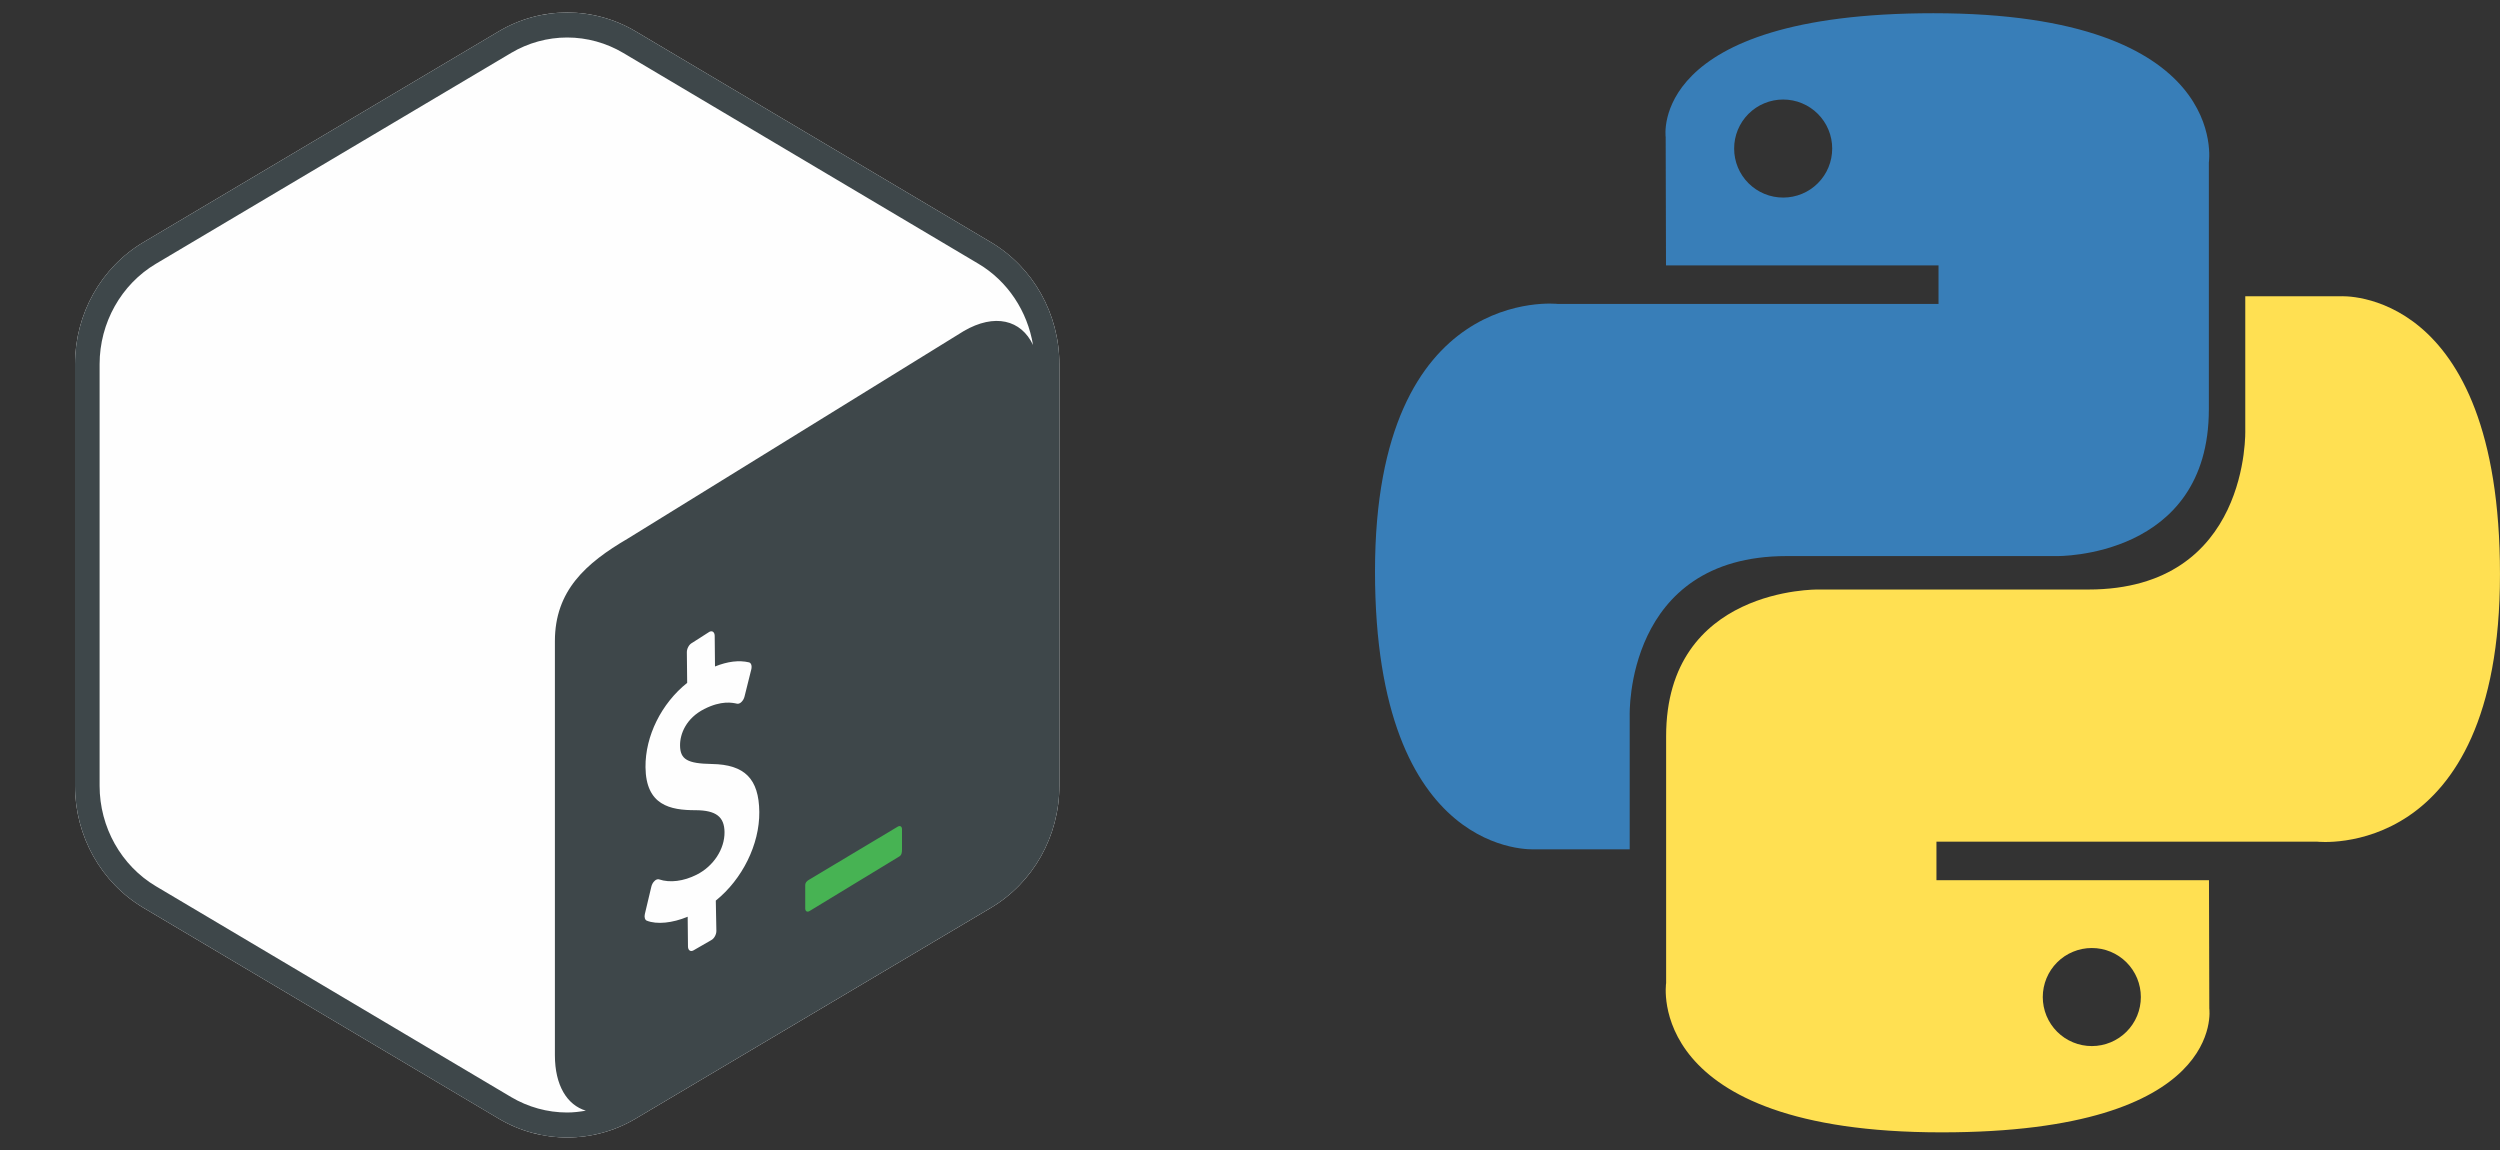
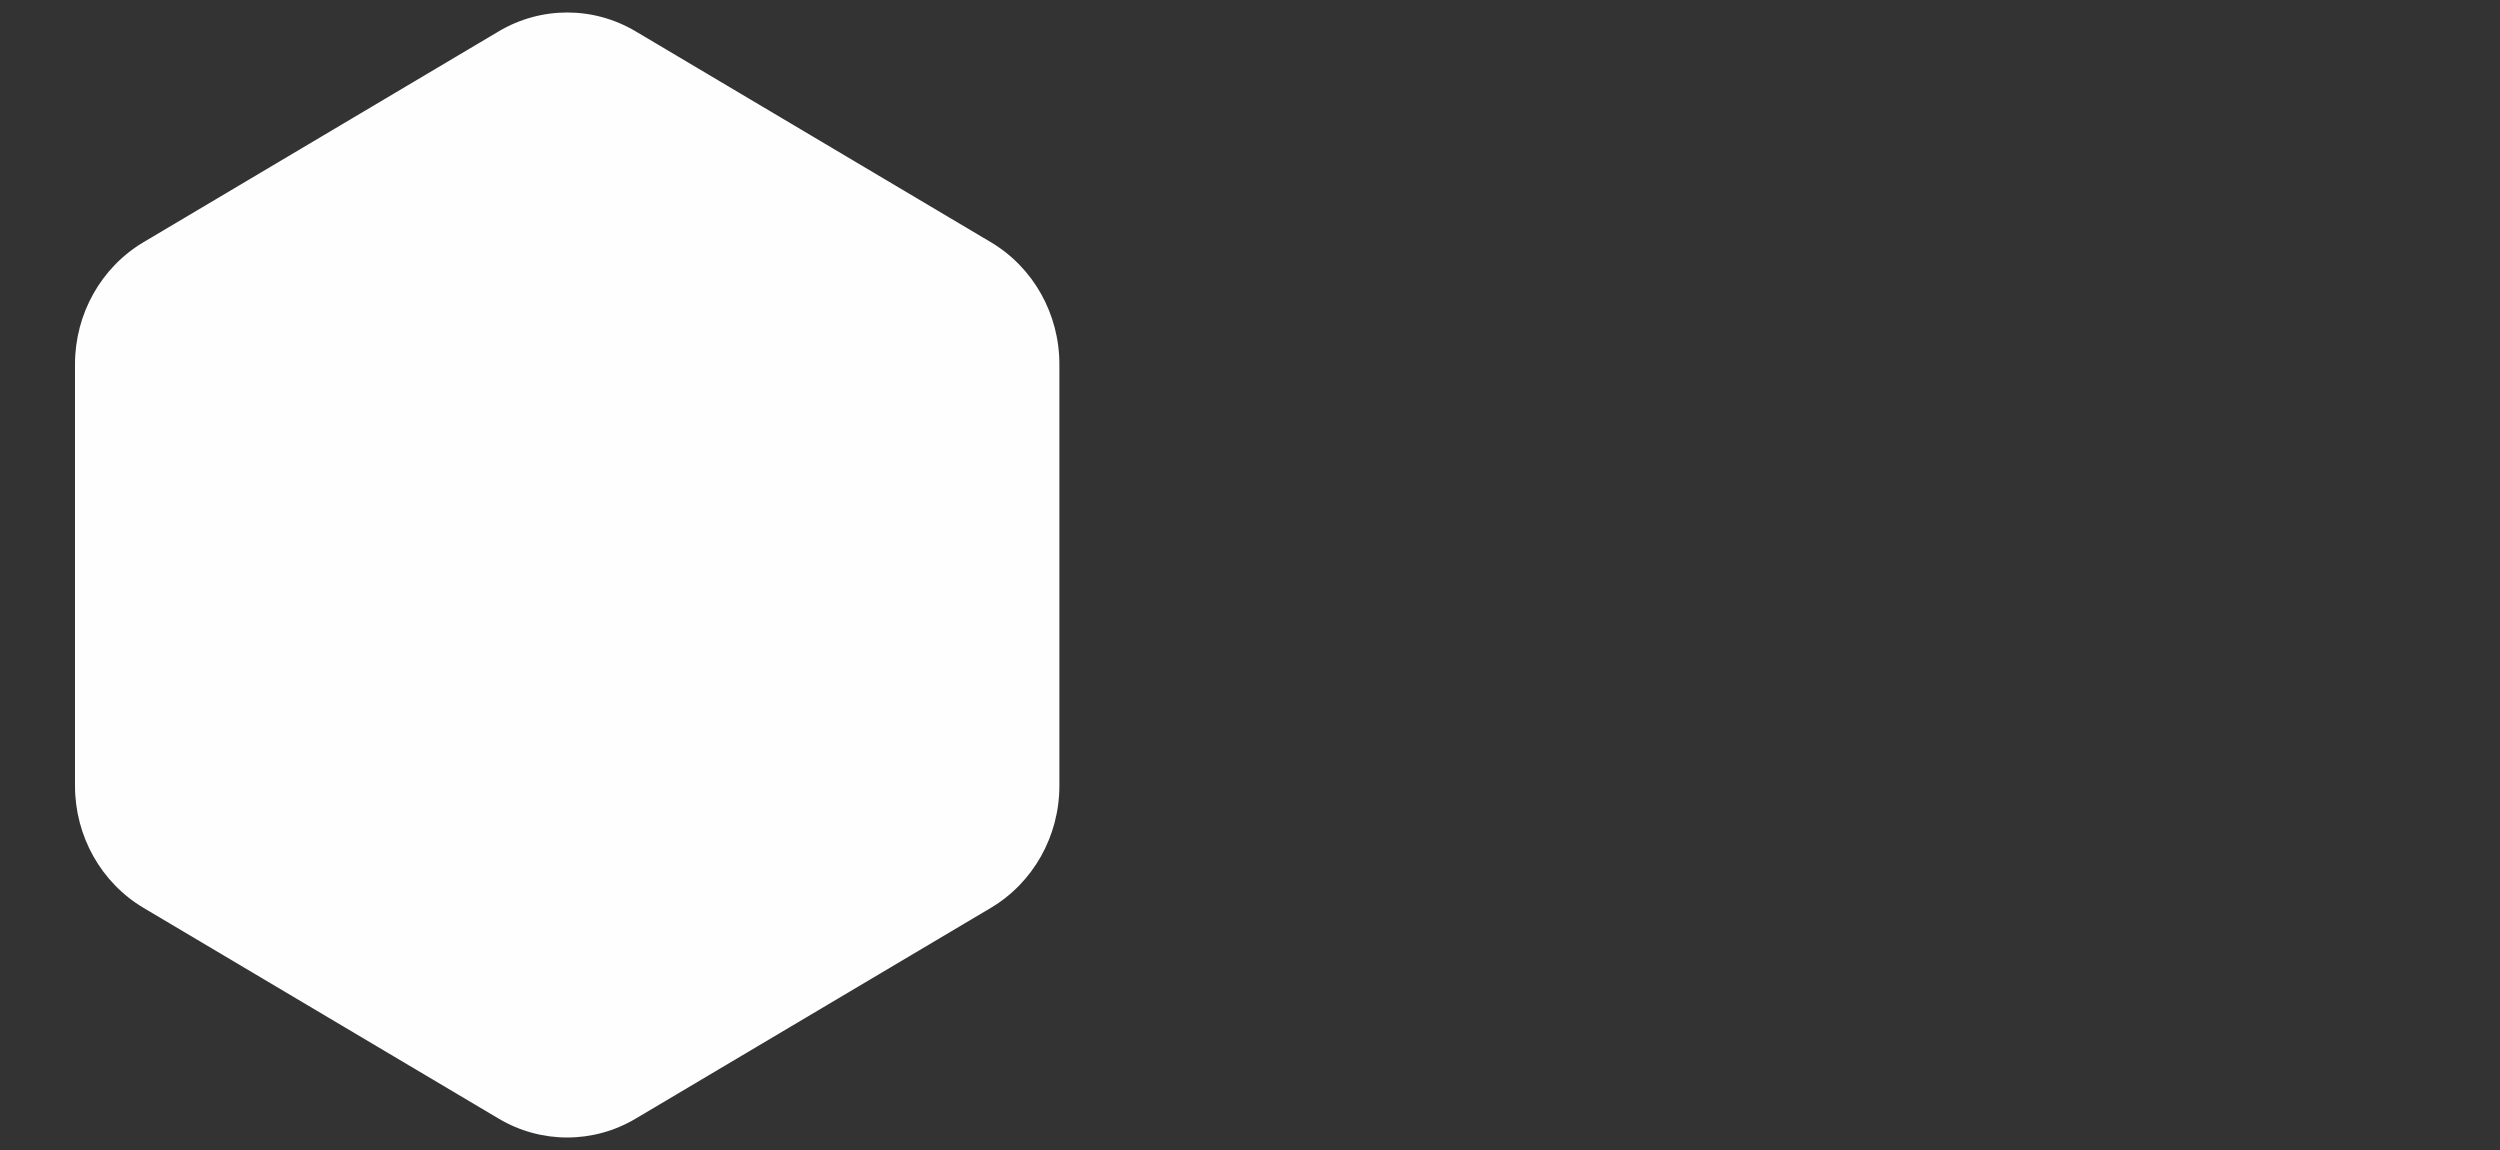
<svg xmlns="http://www.w3.org/2000/svg" width="100" height="46" viewBox="0 0 100 46" fill="none">
  <rect x="0" y="0" width="100" height="46" fill="#333333" stroke="none" />
  <path fill-rule="evenodd" clip-rule="evenodd" d="M39.634 9.688L25.428 1.255C23.732 0.248 21.642 0.248 19.947 1.255L5.74 9.688C4.045 10.695 3 12.554 3 14.568V31.434C3 33.446 4.045 35.307 5.74 36.314L19.947 44.745C20.795 45.249 21.74 45.5 22.687 45.5C23.634 45.5 24.579 45.249 25.427 44.745L39.634 36.314C41.33 35.307 42.375 33.446 42.375 31.434V14.568C42.375 12.554 41.33 10.695 39.634 9.688Z" fill="#FEFEFE" />
-   <path fill-rule="evenodd" clip-rule="evenodd" d="M20.444 43.882L6.237 35.45C4.847 34.625 3.984 33.086 3.984 31.433V14.568C3.984 12.915 4.847 11.376 6.237 10.551L20.444 2.118C21.125 1.714 21.901 1.5 22.687 1.5C23.474 1.5 24.25 1.714 24.931 2.118L39.138 10.551C40.309 11.246 41.098 12.45 41.321 13.8C40.849 12.794 39.787 12.521 38.548 13.244L25.108 21.546C23.433 22.526 22.197 23.625 22.196 25.645V42.206C22.195 43.416 22.683 44.2 23.434 44.427C23.188 44.47 22.939 44.5 22.687 44.5C21.901 44.5 21.125 44.286 20.444 43.882ZM39.634 9.688L25.428 1.255C24.58 0.752 23.634 0.5 22.687 0.5C21.741 0.5 20.794 0.752 19.947 1.255L5.74 9.688C4.045 10.694 3 12.555 3 14.568V31.433C3 33.446 4.045 35.307 5.74 36.313L19.947 44.745C20.795 45.248 21.741 45.5 22.687 45.5C23.634 45.5 24.579 45.248 25.427 44.745L39.634 36.313C41.33 35.307 42.375 33.446 42.375 31.433V14.568C42.375 12.555 41.33 10.694 39.634 9.688Z" fill="#3E474A" />
-   <path fill-rule="evenodd" clip-rule="evenodd" d="M35.91 33.066L32.372 35.183C32.278 35.238 32.209 35.299 32.209 35.412V36.337C32.209 36.45 32.285 36.498 32.379 36.443L35.971 34.259C36.065 34.205 36.079 34.1 36.08 33.987V33.171C36.08 33.058 36.004 33.011 35.91 33.066Z" fill="#47B353" />
  <path fill-rule="evenodd" clip-rule="evenodd" d="M28.377 25.272C28.492 25.214 28.586 25.285 28.588 25.435L28.6 26.659C29.112 26.455 29.557 26.401 29.96 26.494C30.048 26.517 30.086 26.636 30.051 26.778L29.781 27.862C29.761 27.944 29.714 28.027 29.659 28.078C29.635 28.101 29.612 28.119 29.588 28.131C29.552 28.149 29.516 28.155 29.482 28.148C29.298 28.107 28.86 28.011 28.172 28.36C27.449 28.725 27.197 29.353 27.202 29.819C27.208 30.375 27.493 30.544 28.478 30.56C29.791 30.582 30.358 31.156 30.372 32.478C30.385 33.776 29.692 35.17 28.632 36.024L28.655 37.236C28.657 37.382 28.562 37.549 28.447 37.607L27.73 38.02C27.615 38.078 27.521 38.007 27.519 37.861L27.507 36.669C26.892 36.925 26.27 36.986 25.872 36.827C25.797 36.797 25.764 36.687 25.794 36.561L26.054 35.465C26.075 35.379 26.121 35.293 26.183 35.238C26.204 35.216 26.227 35.2 26.25 35.188C26.291 35.168 26.331 35.163 26.366 35.176C26.794 35.32 27.343 35.253 27.87 34.986C28.54 34.647 28.988 33.964 28.981 33.285C28.974 32.67 28.641 32.414 27.83 32.408C26.798 32.411 25.836 32.207 25.82 30.688C25.808 29.438 26.458 28.137 27.487 27.314L27.474 26.091C27.473 25.94 27.565 25.775 27.683 25.716L28.377 25.272Z" fill="#FEFEFE" />
-   <path d="M77.338 0.529C65.914 0.529 66.627 5.483 66.627 5.483L66.64 10.616H77.541V12.157H62.31C62.31 12.157 55 11.328 55 22.854C55 34.381 61.38 33.972 61.38 33.972H65.188V28.623C65.188 28.623 64.983 22.243 71.467 22.243H82.279C82.279 22.243 88.354 22.341 88.354 16.372V6.502C88.354 6.502 89.276 0.529 77.338 0.529ZM71.327 3.981C71.584 3.981 71.84 4.031 72.078 4.13C72.316 4.228 72.532 4.373 72.714 4.555C72.896 4.737 73.041 4.953 73.139 5.191C73.238 5.429 73.288 5.684 73.288 5.942C73.288 6.2 73.238 6.455 73.139 6.693C73.041 6.931 72.896 7.147 72.714 7.329C72.532 7.511 72.316 7.656 72.078 7.754C71.84 7.853 71.584 7.903 71.327 7.903C71.069 7.903 70.814 7.853 70.576 7.754C70.338 7.656 70.122 7.511 69.939 7.329C69.757 7.147 69.613 6.931 69.514 6.693C69.416 6.455 69.365 6.2 69.366 5.942C69.365 5.684 69.416 5.429 69.514 5.191C69.613 4.953 69.757 4.737 69.939 4.555C70.122 4.373 70.338 4.228 70.576 4.13C70.814 4.031 71.069 3.981 71.327 3.981Z" fill="url(#paint0_linear_1706_65447)" />
-   <path d="M77.662 45.294C89.085 45.294 88.372 40.34 88.372 40.34L88.359 35.208H77.458V33.667H92.689C92.689 33.667 99.999 34.496 99.999 22.969C99.999 11.443 93.619 11.851 93.619 11.851H89.811V17.2C89.811 17.2 90.016 23.581 83.532 23.581H72.72C72.72 23.581 66.645 23.482 66.645 29.452V39.322C66.645 39.322 65.723 45.294 77.662 45.294M83.673 41.843C83.415 41.843 83.16 41.793 82.922 41.694C82.684 41.596 82.468 41.452 82.285 41.269C82.103 41.087 81.959 40.871 81.86 40.633C81.762 40.395 81.711 40.14 81.711 39.882C81.711 39.624 81.762 39.369 81.86 39.131C81.959 38.893 82.103 38.677 82.285 38.495C82.467 38.312 82.684 38.168 82.922 38.07C83.16 37.971 83.415 37.92 83.673 37.921C83.93 37.92 84.185 37.971 84.423 38.069C84.661 38.168 84.878 38.312 85.06 38.495C85.242 38.677 85.386 38.893 85.485 39.131C85.583 39.369 85.634 39.624 85.634 39.882C85.634 40.139 85.583 40.395 85.485 40.633C85.386 40.871 85.242 41.087 85.06 41.269C84.878 41.451 84.661 41.596 84.423 41.694C84.185 41.793 83.93 41.843 83.673 41.843Z" fill="url(#paint1_linear_1706_65447)" />
  <defs>
    <linearGradient id="paint0_linear_1706_65447" x1="487.447" y1="403.171" x2="2717.5" y2="2610.98" gradientUnits="userSpaceOnUse">
      <stop stop-color="#387EB8" />
      <stop offset="1" stop-color="#366994" />
    </linearGradient>
    <linearGradient id="paint1_linear_1706_65447" x1="704.938" y1="700.111" x2="3099.76" y2="2964.01" gradientUnits="userSpaceOnUse">
      <stop stop-color="#FFE052" />
      <stop offset="1" stop-color="#FFC331" />
    </linearGradient>
  </defs>
</svg>